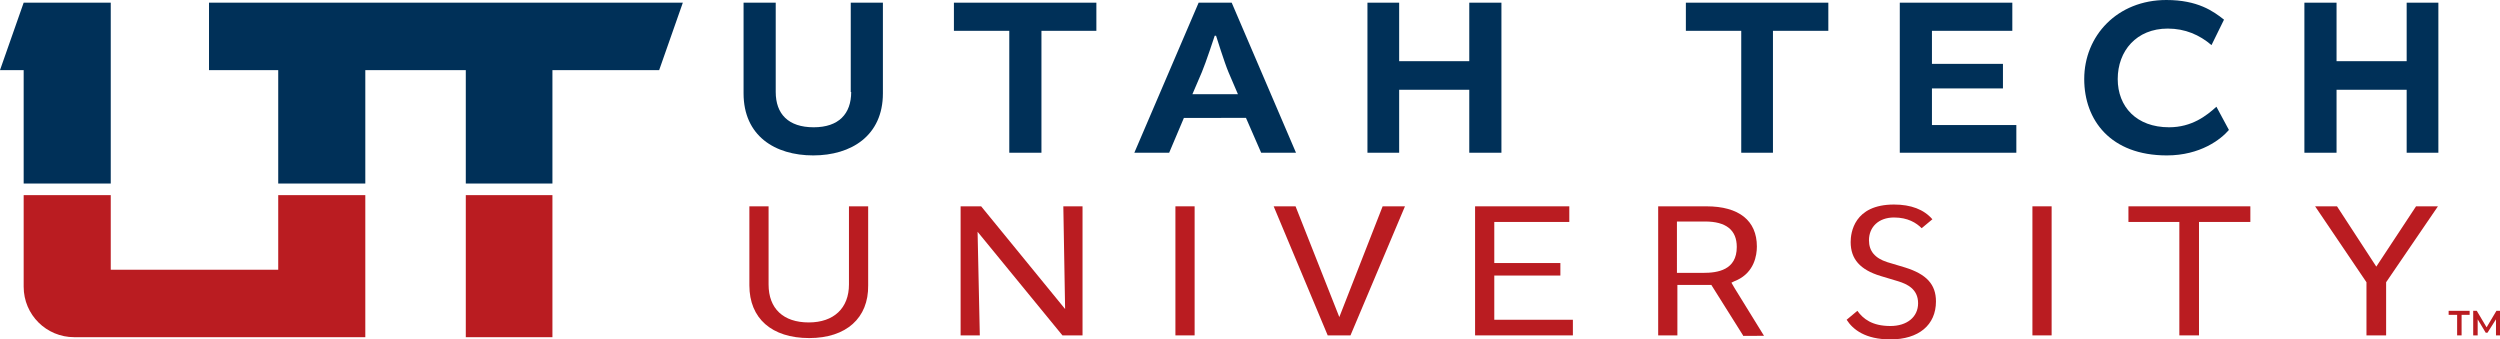
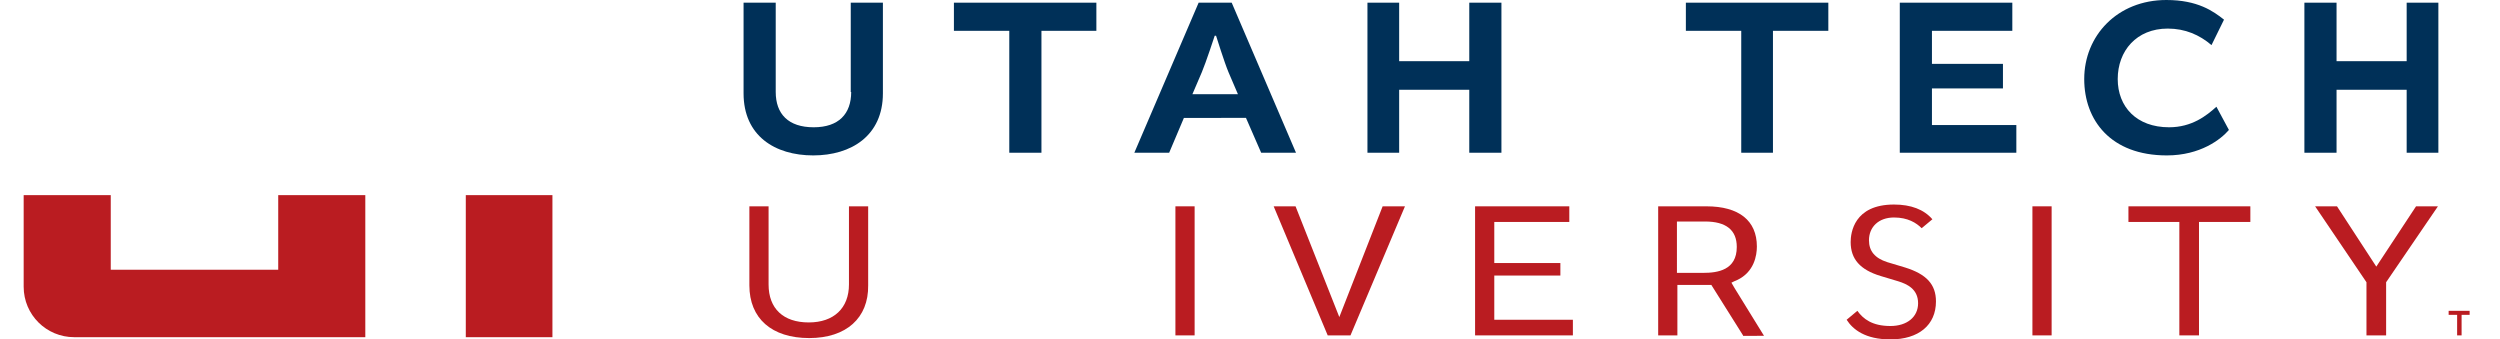
<svg xmlns="http://www.w3.org/2000/svg" version="1.1" id="Layer_1" x="0px" y="0px" viewBox="0 0 559.8 76" style="enable-background:new 0 0 559.8 76;" xml:space="preserve">
  <style type="text/css">
	.st0{fill:#003058;}
	.st1{fill:#BA1C21;}
</style>
  <g id="Artwork_30_00000086692554865156861830000008850932694610561425_">
    <g>
      <g>
-         <path class="st0" d="M62.3,15.7H46.8V0.6h106.1l-5.3,15.1h-23.9v25.4h-19.4V15.7H81.8v25.4H62.3V15.7z M5.3,41.1h19.5V0.6H5.3     L0,15.7h5.3V41.1z" />
        <path class="st1" d="M81.8,43.7v31.8H16.6c-6.2,0-11.3-5-11.3-11.3V43.7h19.5v16.7h37.5V43.7H81.8z M104.3,75.5h19.4V43.7h-19.4     V75.5z" />
      </g>
      <g>
        <path class="st0" d="M190.6,20.6c0,4.9-2.8,7.9-8.4,7.9c-5.7,0-8.5-3-8.5-7.9v-20h-7.2v20.3c0,9.5,7,13.9,15.6,13.9     c8.5,0,15.6-4.4,15.6-13.9V0.6h-7.2V20.6z" />
        <polygon class="st0" points="213.6,6.9 226,6.9 226,34.2 233.2,34.2 233.2,6.9 245.5,6.9 245.5,0.6 213.6,0.6    " />
        <path class="st0" d="M268.4,0.6L254,34.2h7.8l3.3-7.8H279l3.4,7.8h7.8L275.8,0.6H268.4z M267,21.1l2.1-4.9     c0.9-2.1,2.9-8.2,2.9-8.2h0.3c0,0,1.9,6.1,2.8,8.2l2.1,4.9H267z" />
        <polygon class="st0" points="329,13.7 313.3,13.7 313.3,0.6 306.2,0.6 306.2,34.2 313.3,34.2 313.3,20.1 329,20.1 329,34.2      336.2,34.2 336.2,0.6 329,0.6    " />
        <polygon class="st0" points="377.5,6.9 389.9,6.9 389.9,34.2 397,34.2 397,6.9 409.4,6.9 409.4,0.6 377.5,0.6    " />
        <polygon class="st0" points="432.6,19.8 448.5,19.8 448.5,14.3 432.6,14.3 432.6,6.9 450.6,6.9 450.6,0.6 425.4,0.6 425.4,34.2      451.5,34.2 451.5,28 432.6,28    " />
        <path class="st0" d="M485.7,28.5c-7.3,0-11.5-4.6-11.5-10.8c0-6.3,4.2-11.3,11.2-11.3c3.9,0,7.1,1.4,9.8,3.7l2.8-5.7     c-2.4-1.9-5.9-4.4-12.9-4.4c-11,0-18.4,8-18.4,17.7c0,9.2,5.9,17.1,18.5,17.1c7.5,0,12.1-3.6,13.9-5.7l-2.8-5.2     C494.1,25.9,490.8,28.5,485.7,28.5z" />
        <polygon class="st0" points="538.9,0.6 538.9,13.7 523.2,13.7 523.2,0.6 516,0.6 516,34.2 523.2,34.2 523.2,20.1 538.9,20.1      538.9,34.2 546,34.2 546,0.6    " />
      </g>
      <g>
        <polygon class="st1" points="550.2,70.5 548.3,70.5 548.3,69.6 553,69.6 553,70.5 551.2,70.5 551.2,75.1 550.2,75.1    " />
-         <polygon class="st1" points="558.9,75.1 558.9,71.5 557,74.5 556.6,74.5 554.8,71.5 554.8,75.1 553.8,75.1 553.8,69.6      554.6,69.6 556.8,73.3 559,69.6 559.8,69.6 559.8,75.1    " />
        <path class="st1" d="M181.2,75.7c-8.4,0-13.4-4.4-13.4-11.8V46.2h4.3v17.5c0,5.4,3.3,8.5,9,8.5c5.6,0,9-3.2,9-8.5V46.2h4.3v17.7     C194.5,71.2,189.5,75.7,181.2,75.7" />
-         <polygon class="st1" points="237.9,75.1 218.9,51.9 219.4,75.1 215.1,75.1 215.1,46.2 219.7,46.2 238.5,69.2 238.1,46.2      242.4,46.2 242.4,75.1    " />
        <rect x="263.2" y="46.2" class="st1" width="4.3" height="28.9" />
        <polygon class="st1" points="297.3,75.1 285.2,46.2 290.1,46.2 299.9,71 309.6,46.2 314.6,46.2 302.4,75.1    " />
        <polygon class="st1" points="330.3,75.1 330.3,46.2 351.4,46.2 351.4,49.7 334.6,49.7 334.6,58.9 349.4,58.9 349.4,61.7      334.6,61.7 334.6,71.6 352.2,71.6 352.2,75.1    " />
        <path class="st1" d="M390.3,75.1l-7.1-11.3h-7.6v11.3h-4.3V46.2h10.8c7.3,0,11.3,3.2,11.3,9c0,2-0.6,5.7-4.4,7.5l-0.7,0.3     l-0.6,0.3l0.7,1.2l6.6,10.7H390.3z M375.5,61.1h5.9c3.2,0,7.5-0.6,7.5-5.8c0-3.8-2.4-5.7-7.1-5.7h-6.3V61.1z" />
        <rect x="455.1" y="46.2" class="st1" width="4.3" height="28.9" />
        <polygon class="st1" points="488,75.1 488,49.7 476.6,49.7 476.6,46.2 503.9,46.2 503.9,49.7 492.4,49.7 492.4,75.1    " />
        <polygon class="st1" points="529.9,75.1 529.9,63.2 518.4,46.2 523.3,46.2 532.1,59.7 541,46.2 545.9,46.2 534.3,63.2      534.3,75.1    " />
        <path class="st1" d="M423.3,76c-5.6,0-8.4-2.2-9.8-4.4l2.4-2c1.3,1.8,3.3,3.4,7.4,3.4c3.7,0,6.2-2,6.2-5.1c0-3.2-2.5-4.3-4.4-4.9     l-4-1.2c-4.6-1.4-6.7-3.8-6.7-7.6c0-2,0.7-8.4,9.7-8.4c3.8,0,6.7,1.1,8.6,3.3l-2.4,2c-1.2-1.2-3.1-2.4-6.2-2.4     c-3.4,0-5.6,2.1-5.6,5.1c0,2.4,1.3,4,4.1,4.9l4,1.2c4.8,1.5,6.9,3.8,6.9,7.6C433.5,72.8,429.6,76,423.3,76" />
      </g>
    </g>
  </g>
</svg>